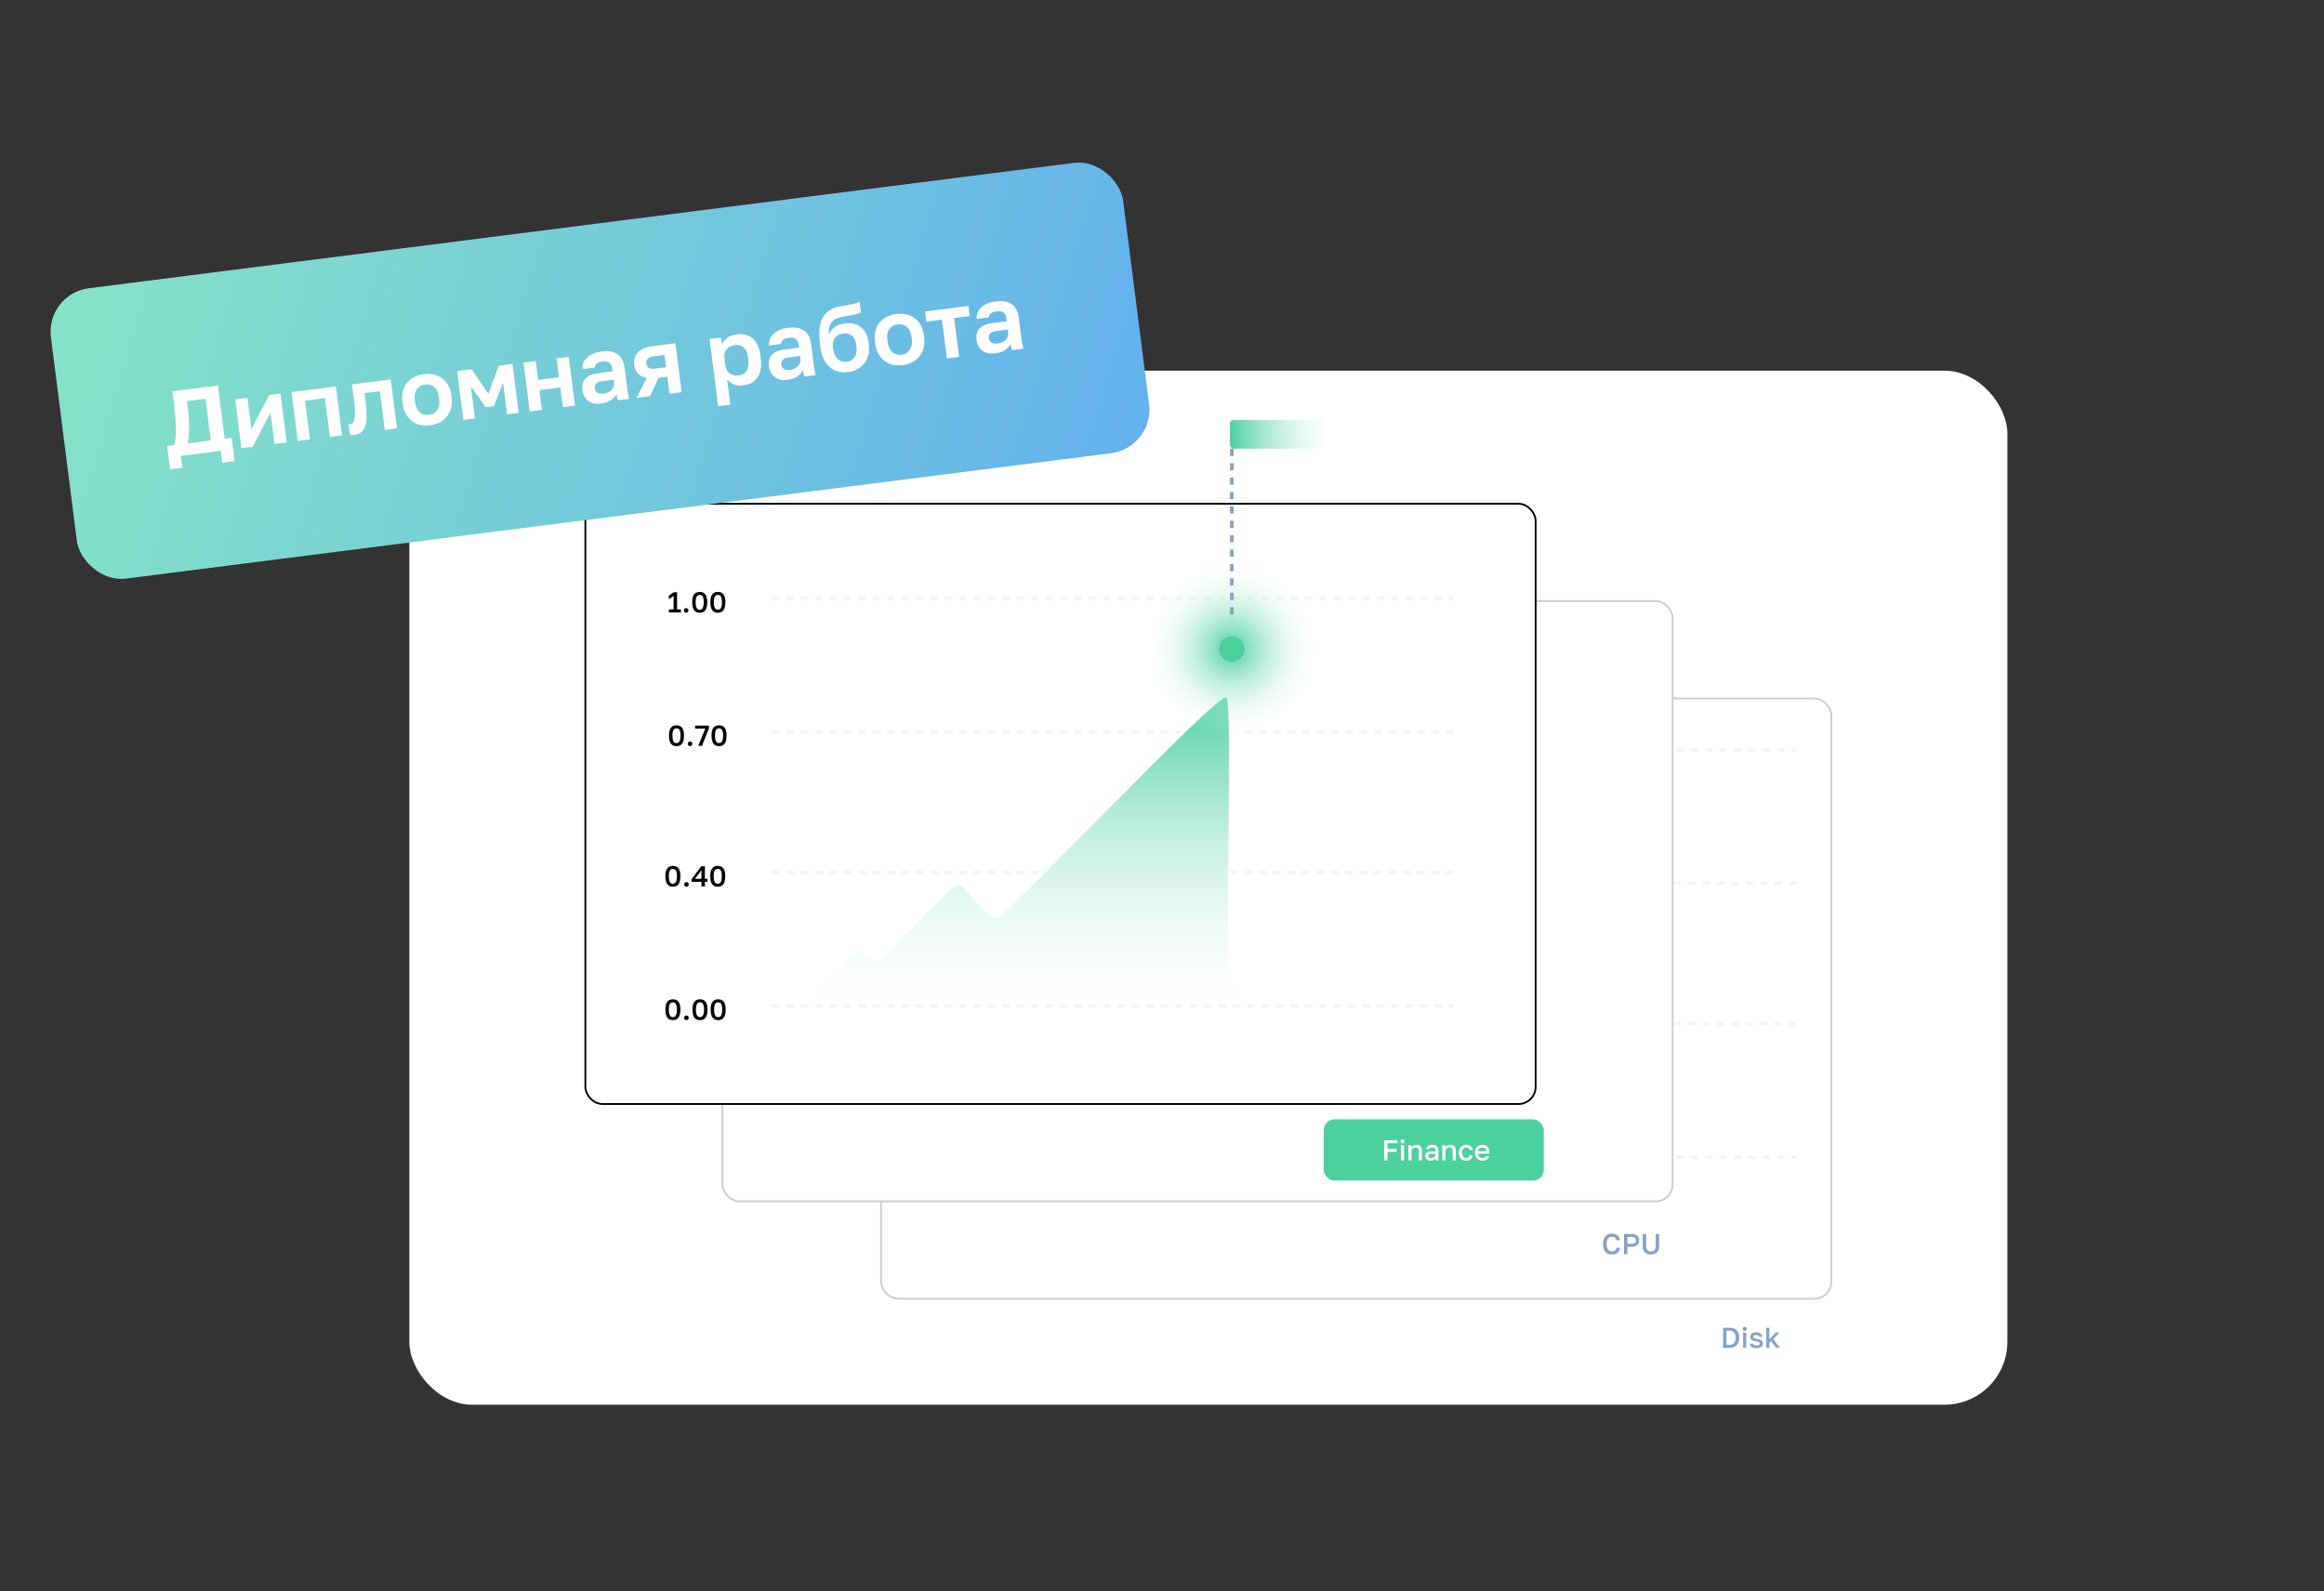
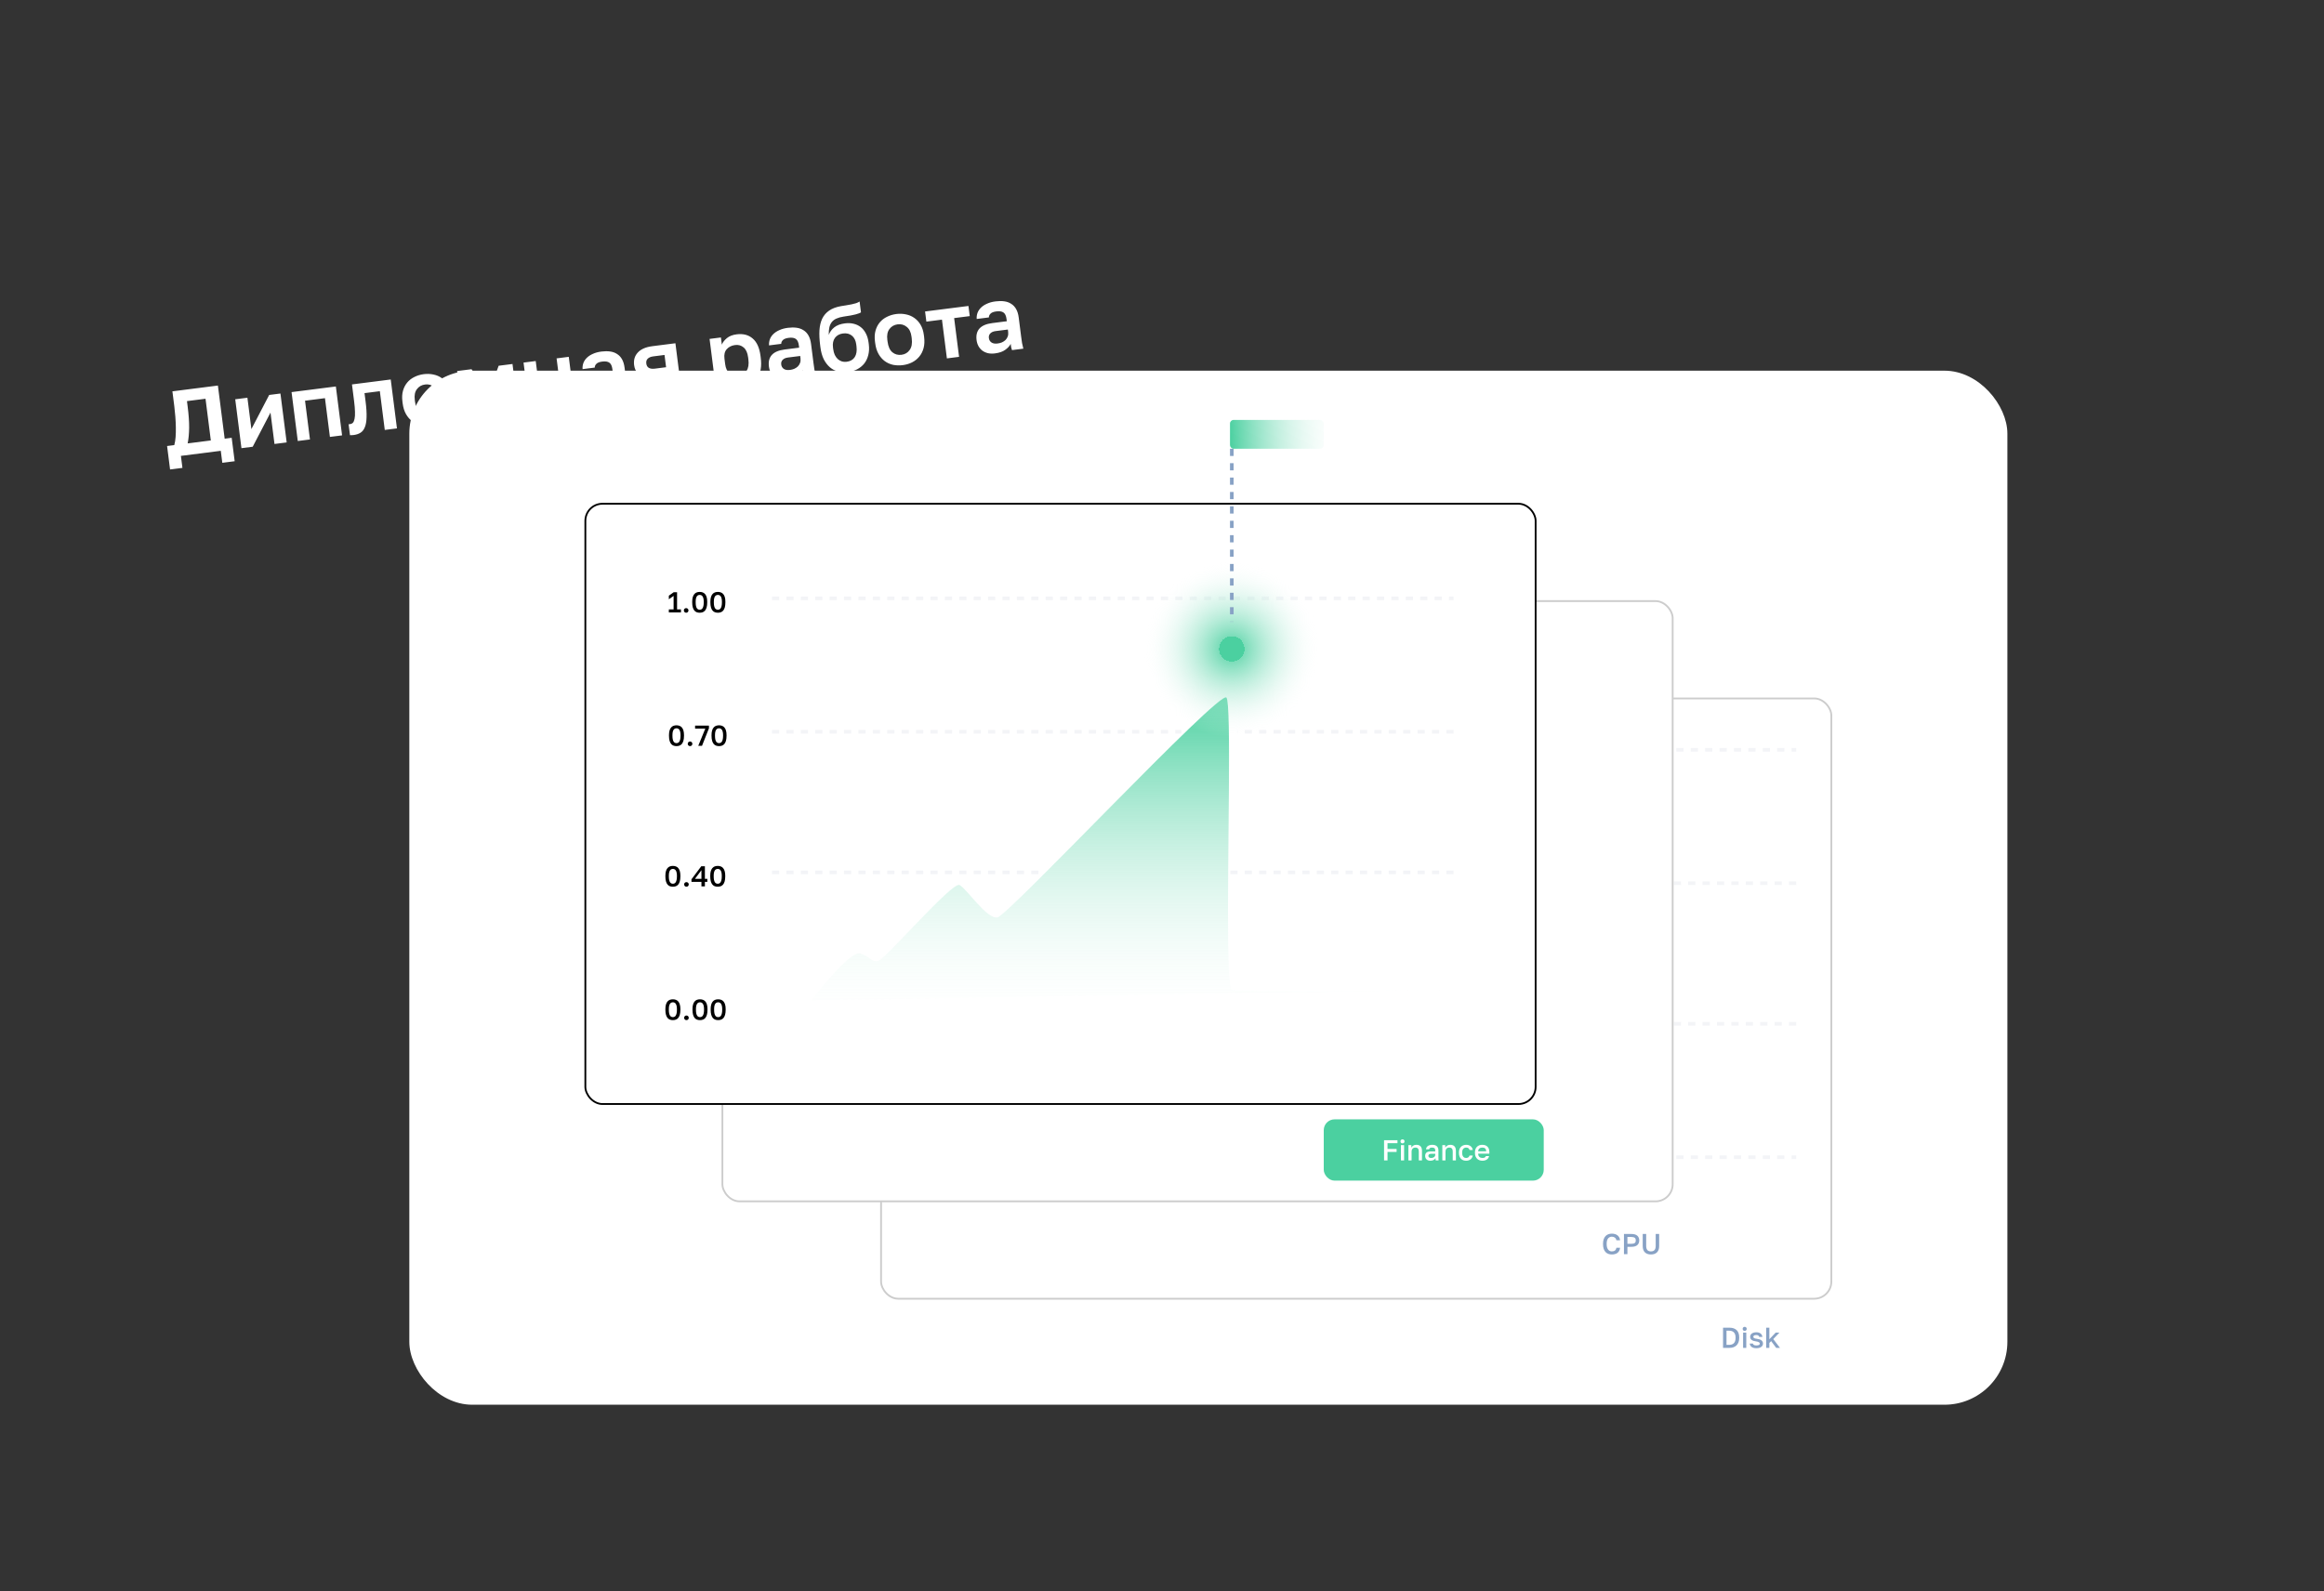
<svg xmlns="http://www.w3.org/2000/svg" width="768" height="526" viewBox="0 0 768 526" fill="none">
  <rect x="0" y="0" width="768" height="526" fill="#333333" stroke="none" />
  <rect x="135.269" y="122.534" width="528.098" height="341.817" rx="20.798" fill="white" />
  <mask id="mask0_2532_852" style="mask-type:alpha" maskUnits="userSpaceOnUse" x="131" y="112" width="536" height="363">
    <rect x="131.652" y="112.587" width="535.185" height="361.711" fill="#D9D9D9" />
  </mask>
  <g mask="url(#mask0_2532_852)">
    <rect x="290.868" y="230.577" width="314.626" height="199.025" rx="5.959" fill="white" />
    <rect x="291.165" y="230.875" width="314.03" height="198.429" rx="5.661" stroke="black" stroke-opacity="0.2" stroke-width="0.596" />
    <line x1="368.332" y1="247.857" x2="593.576" y2="247.857" stroke="#F3F4F7" stroke-width="1.192" stroke-dasharray="2.38 2.38" />
    <path d="M368.332 291.953H503.598M593.576 291.953H522.07" stroke="#F3F4F7" stroke-width="1.192" stroke-dasharray="2.38 2.38" />
    <path d="M368.332 338.431H457.119M593.576 338.431H519.686" stroke="#F3F4F7" stroke-width="1.192" stroke-dasharray="2.38 2.38" />
    <line x1="368.332" y1="382.527" x2="593.576" y2="382.527" stroke="#F3F4F7" stroke-width="1.192" stroke-dasharray="2.38 2.38" />
    <rect x="238.43" y="198.399" width="314.626" height="199.025" rx="5.959" fill="white" />
    <rect x="238.728" y="198.697" width="314.03" height="198.429" rx="5.661" stroke="black" stroke-opacity="0.2" stroke-width="0.596" />
    <rect x="193.441" y="166.519" width="314.03" height="198.429" rx="5.661" fill="white" stroke="black" stroke-width="0.596" />
    <path d="M284.313 315.192C281.453 314.239 272.395 325.124 268.224 330.685L479.728 327.12C456.081 327.517 409.427 328.055 407.065 327.11C406.313 326.809 405.979 320.669 405.86 311.617C405.51 284.783 407.059 232.359 405.277 230.577C402.893 228.193 333.175 302.679 329.6 303.274C326.025 303.87 319.47 293.74 317.086 292.549C314.703 291.357 292.655 316.98 290.272 317.576C287.888 318.172 287.888 316.384 284.313 315.192Z" fill="url(#paint0_linear_2532_852)" />
    <path d="M221.03 201.449H222.603V196.977L221.03 198.093V196.91L222.641 195.766H223.747V201.449H225.034V202.44H221.03V201.449ZM226.752 202.545C226.536 202.545 226.354 202.472 226.208 202.326C226.062 202.18 225.989 201.998 225.989 201.782C225.989 201.56 226.062 201.379 226.208 201.239C226.354 201.093 226.536 201.02 226.752 201.02C226.968 201.02 227.149 201.093 227.295 201.239C227.441 201.379 227.514 201.56 227.514 201.782C227.514 201.998 227.441 202.18 227.295 202.326C227.149 202.472 226.968 202.545 226.752 202.545ZM231.229 202.545C230.879 202.545 230.552 202.491 230.247 202.383C229.948 202.275 229.687 202.091 229.465 201.83C229.242 201.563 229.068 201.21 228.94 200.772C228.813 200.327 228.75 199.771 228.75 199.103V198.913C228.75 198.296 228.813 197.781 228.94 197.368C229.068 196.949 229.242 196.615 229.465 196.367C229.687 196.113 229.948 195.932 230.247 195.824C230.552 195.715 230.879 195.661 231.229 195.661C231.578 195.661 231.902 195.715 232.201 195.824C232.506 195.932 232.77 196.113 232.992 196.367C233.215 196.615 233.39 196.949 233.517 197.368C233.644 197.781 233.708 198.296 233.708 198.913V199.103C233.708 199.771 233.644 200.327 233.517 200.772C233.39 201.21 233.215 201.563 232.992 201.83C232.77 202.091 232.506 202.275 232.201 202.383C231.902 202.491 231.578 202.545 231.229 202.545ZM231.229 201.554C231.407 201.554 231.575 201.519 231.734 201.449C231.893 201.379 232.033 201.255 232.153 201.077C232.281 200.892 232.379 200.641 232.449 200.324C232.525 200.006 232.563 199.599 232.563 199.103V198.913C232.563 198.468 232.525 198.099 232.449 197.807C232.379 197.514 232.281 197.282 232.153 197.111C232.033 196.939 231.893 196.821 231.734 196.758C231.575 196.688 231.407 196.653 231.229 196.653C231.051 196.653 230.882 196.688 230.723 196.758C230.564 196.821 230.421 196.939 230.294 197.111C230.174 197.282 230.075 197.514 229.999 197.807C229.929 198.099 229.894 198.468 229.894 198.913V199.103C229.894 199.599 229.929 200.006 229.999 200.324C230.075 200.641 230.174 200.892 230.294 201.077C230.421 201.255 230.564 201.379 230.723 201.449C230.882 201.519 231.051 201.554 231.229 201.554ZM237.234 202.545C236.884 202.545 236.557 202.491 236.252 202.383C235.953 202.275 235.693 202.091 235.47 201.83C235.248 201.563 235.073 201.21 234.946 200.772C234.819 200.327 234.755 199.771 234.755 199.103V198.913C234.755 198.296 234.819 197.781 234.946 197.368C235.073 196.949 235.248 196.615 235.47 196.367C235.693 196.113 235.953 195.932 236.252 195.824C236.557 195.715 236.884 195.661 237.234 195.661C237.584 195.661 237.908 195.715 238.207 195.824C238.512 195.932 238.775 196.113 238.998 196.367C239.22 196.615 239.395 196.949 239.522 197.368C239.649 197.781 239.713 198.296 239.713 198.913V199.103C239.713 199.771 239.649 200.327 239.522 200.772C239.395 201.21 239.22 201.563 238.998 201.83C238.775 202.091 238.512 202.275 238.207 202.383C237.908 202.491 237.584 202.545 237.234 202.545ZM237.234 201.554C237.412 201.554 237.58 201.519 237.739 201.449C237.898 201.379 238.038 201.255 238.159 201.077C238.286 200.892 238.384 200.641 238.454 200.324C238.531 200.006 238.569 199.599 238.569 199.103V198.913C238.569 198.468 238.531 198.099 238.454 197.807C238.384 197.514 238.286 197.282 238.159 197.111C238.038 196.939 237.898 196.821 237.739 196.758C237.58 196.688 237.412 196.653 237.234 196.653C237.056 196.653 236.888 196.688 236.729 196.758C236.57 196.821 236.427 196.939 236.3 197.111C236.179 197.282 236.08 197.514 236.004 197.807C235.934 198.099 235.899 198.468 235.899 198.913V199.103C235.899 199.599 235.934 200.006 236.004 200.324C236.08 200.641 236.179 200.892 236.3 201.077C236.427 201.255 236.57 201.379 236.729 201.449C236.888 201.519 237.056 201.554 237.234 201.554Z" fill="black" />
    <path d="M223.557 246.641C223.207 246.641 222.88 246.586 222.575 246.478C222.276 246.37 222.015 246.186 221.793 245.925C221.57 245.659 221.396 245.306 221.268 244.867C221.141 244.422 221.078 243.866 221.078 243.199V243.008C221.078 242.391 221.141 241.877 221.268 241.463C221.396 241.044 221.57 240.71 221.793 240.462C222.015 240.208 222.276 240.027 222.575 239.919C222.88 239.811 223.207 239.757 223.557 239.757C223.906 239.757 224.23 239.811 224.529 239.919C224.834 240.027 225.098 240.208 225.32 240.462C225.543 240.71 225.718 241.044 225.845 241.463C225.972 241.877 226.036 242.391 226.036 243.008V243.199C226.036 243.866 225.972 244.422 225.845 244.867C225.718 245.306 225.543 245.659 225.32 245.925C225.098 246.186 224.834 246.37 224.529 246.478C224.23 246.586 223.906 246.641 223.557 246.641ZM223.557 245.649C223.735 245.649 223.903 245.614 224.062 245.544C224.221 245.474 224.361 245.35 224.481 245.172C224.609 244.988 224.707 244.737 224.777 244.419C224.853 244.101 224.891 243.694 224.891 243.199V243.008C224.891 242.563 224.853 242.194 224.777 241.902C224.707 241.61 224.609 241.378 224.481 241.206C224.361 241.034 224.221 240.917 224.062 240.853C223.903 240.783 223.735 240.748 223.557 240.748C223.379 240.748 223.21 240.783 223.051 240.853C222.892 240.917 222.749 241.034 222.622 241.206C222.502 241.378 222.403 241.61 222.327 241.902C222.257 242.194 222.222 242.563 222.222 243.008V243.199C222.222 243.694 222.257 244.101 222.327 244.419C222.403 244.737 222.502 244.988 222.622 245.172C222.749 245.35 222.892 245.474 223.051 245.544C223.21 245.614 223.379 245.649 223.557 245.649ZM228.037 246.641C227.82 246.641 227.639 246.567 227.493 246.421C227.347 246.275 227.274 246.094 227.274 245.878C227.274 245.655 227.347 245.474 227.493 245.334C227.639 245.188 227.82 245.115 228.037 245.115C228.253 245.115 228.434 245.188 228.58 245.334C228.726 245.474 228.799 245.655 228.799 245.878C228.799 246.094 228.726 246.275 228.58 246.421C228.434 246.567 228.253 246.641 228.037 246.641ZM233.076 240.853H229.701V239.862H234.277V240.758L231.989 246.536H230.75L233.076 240.853ZM237.616 246.641C237.266 246.641 236.939 246.586 236.634 246.478C236.335 246.37 236.074 246.186 235.852 245.925C235.629 245.659 235.455 245.306 235.328 244.867C235.2 244.422 235.137 243.866 235.137 243.199V243.008C235.137 242.391 235.2 241.877 235.328 241.463C235.455 241.044 235.629 240.71 235.852 240.462C236.074 240.208 236.335 240.027 236.634 239.919C236.939 239.811 237.266 239.757 237.616 239.757C237.965 239.757 238.29 239.811 238.588 239.919C238.893 240.027 239.157 240.208 239.38 240.462C239.602 240.71 239.777 241.044 239.904 241.463C240.031 241.877 240.095 242.391 240.095 243.008V243.199C240.095 243.866 240.031 244.422 239.904 244.867C239.777 245.306 239.602 245.659 239.38 245.925C239.157 246.186 238.893 246.37 238.588 246.478C238.29 246.586 237.965 246.641 237.616 246.641ZM237.616 245.649C237.794 245.649 237.962 245.614 238.121 245.544C238.28 245.474 238.42 245.35 238.541 245.172C238.668 244.988 238.766 244.737 238.836 244.419C238.912 244.101 238.951 243.694 238.951 243.199V243.008C238.951 242.563 238.912 242.194 238.836 241.902C238.766 241.61 238.668 241.378 238.541 241.206C238.42 241.034 238.28 240.917 238.121 240.853C237.962 240.783 237.794 240.748 237.616 240.748C237.438 240.748 237.269 240.783 237.11 240.853C236.952 240.917 236.809 241.034 236.681 241.206C236.561 241.378 236.462 241.61 236.386 241.902C236.316 242.194 236.281 242.563 236.281 243.008V243.199C236.281 243.694 236.316 244.101 236.386 244.419C236.462 244.737 236.561 244.988 236.681 245.172C236.809 245.35 236.952 245.474 237.11 245.544C237.269 245.614 237.438 245.649 237.616 245.649Z" fill="black" />
    <path d="M222.365 293.119C222.015 293.119 221.688 293.065 221.383 292.957C221.084 292.849 220.824 292.665 220.601 292.404C220.379 292.137 220.204 291.785 220.077 291.346C219.95 290.901 219.886 290.345 219.886 289.677V289.487C219.886 288.87 219.95 288.355 220.077 287.942C220.204 287.523 220.379 287.189 220.601 286.941C220.824 286.687 221.084 286.506 221.383 286.398C221.688 286.29 222.015 286.236 222.365 286.236C222.714 286.236 223.039 286.29 223.337 286.398C223.642 286.506 223.906 286.687 224.129 286.941C224.351 287.189 224.526 287.523 224.653 287.942C224.78 288.355 224.844 288.87 224.844 289.487V289.677C224.844 290.345 224.78 290.901 224.653 291.346C224.526 291.785 224.351 292.137 224.129 292.404C223.906 292.665 223.642 292.849 223.337 292.957C223.039 293.065 222.714 293.119 222.365 293.119ZM222.365 292.128C222.543 292.128 222.711 292.093 222.87 292.023C223.029 291.953 223.169 291.829 223.29 291.651C223.417 291.467 223.515 291.216 223.585 290.898C223.662 290.58 223.7 290.173 223.7 289.677V289.487C223.7 289.042 223.662 288.673 223.585 288.381C223.515 288.088 223.417 287.856 223.29 287.685C223.169 287.513 223.029 287.396 222.87 287.332C222.711 287.262 222.543 287.227 222.365 287.227C222.187 287.227 222.018 287.262 221.86 287.332C221.701 287.396 221.558 287.513 221.431 287.685C221.31 287.856 221.211 288.088 221.135 288.381C221.065 288.673 221.03 289.042 221.03 289.487V289.677C221.03 290.173 221.065 290.58 221.135 290.898C221.211 291.216 221.31 291.467 221.431 291.651C221.558 291.829 221.701 291.953 221.86 292.023C222.018 292.093 222.187 292.128 222.365 292.128ZM226.845 293.119C226.629 293.119 226.448 293.046 226.301 292.9C226.155 292.754 226.082 292.573 226.082 292.357C226.082 292.134 226.155 291.953 226.301 291.813C226.448 291.667 226.629 291.594 226.845 291.594C227.061 291.594 227.242 291.667 227.388 291.813C227.534 291.953 227.608 292.134 227.608 292.357C227.608 292.573 227.534 292.754 227.388 292.9C227.242 293.046 227.061 293.119 226.845 293.119ZM231.798 291.508H228.509V290.659L231.751 286.341H232.943V290.516H233.753V291.508H232.943V293.014H231.798V291.508ZM231.798 290.516V287.656L229.653 290.516H231.798ZM237.187 293.119C236.838 293.119 236.511 293.065 236.205 292.957C235.907 292.849 235.646 292.665 235.424 292.404C235.201 292.137 235.026 291.785 234.899 291.346C234.772 290.901 234.709 290.345 234.709 289.677V289.487C234.709 288.87 234.772 288.355 234.899 287.942C235.026 287.523 235.201 287.189 235.424 286.941C235.646 286.687 235.907 286.506 236.205 286.398C236.511 286.29 236.838 286.236 237.187 286.236C237.537 286.236 237.861 286.29 238.16 286.398C238.465 286.506 238.729 286.687 238.951 286.941C239.174 287.189 239.349 287.523 239.476 287.942C239.603 288.355 239.666 288.87 239.666 289.487V289.677C239.666 290.345 239.603 290.901 239.476 291.346C239.349 291.785 239.174 292.137 238.951 292.404C238.729 292.665 238.465 292.849 238.16 292.957C237.861 293.065 237.537 293.119 237.187 293.119ZM237.187 292.128C237.365 292.128 237.534 292.093 237.693 292.023C237.852 291.953 237.992 291.829 238.112 291.651C238.239 291.467 238.338 291.216 238.408 290.898C238.484 290.58 238.522 290.173 238.522 289.677V289.487C238.522 289.042 238.484 288.673 238.408 288.381C238.338 288.088 238.239 287.856 238.112 287.685C237.992 287.513 237.852 287.396 237.693 287.332C237.534 287.262 237.365 287.227 237.187 287.227C237.009 287.227 236.841 287.262 236.682 287.332C236.523 287.396 236.38 287.513 236.253 287.685C236.132 287.856 236.034 288.088 235.958 288.381C235.888 288.673 235.853 289.042 235.853 289.487V289.677C235.853 290.173 235.888 290.58 235.958 290.898C236.034 291.216 236.132 291.467 236.253 291.651C236.38 291.829 236.523 291.953 236.682 292.023C236.841 292.093 237.009 292.128 237.187 292.128Z" fill="black" />
    <path d="M222.365 337.215C222.015 337.215 221.688 337.161 221.383 337.053C221.084 336.945 220.824 336.76 220.601 336.5C220.379 336.233 220.204 335.88 220.077 335.441C219.95 334.996 219.886 334.44 219.886 333.773V333.582C219.886 332.966 219.95 332.451 220.077 332.038C220.204 331.618 220.379 331.285 220.601 331.037C220.824 330.782 221.084 330.601 221.383 330.493C221.688 330.385 222.015 330.331 222.365 330.331C222.714 330.331 223.039 330.385 223.337 330.493C223.642 330.601 223.906 330.782 224.129 331.037C224.351 331.285 224.526 331.618 224.653 332.038C224.78 332.451 224.844 332.966 224.844 333.582V333.773C224.844 334.44 224.78 334.996 224.653 335.441C224.526 335.88 224.351 336.233 224.129 336.5C223.906 336.76 223.642 336.945 223.337 337.053C223.039 337.161 222.714 337.215 222.365 337.215ZM222.365 336.223C222.543 336.223 222.711 336.188 222.87 336.118C223.029 336.048 223.169 335.924 223.29 335.746C223.417 335.562 223.515 335.311 223.585 334.993C223.662 334.675 223.7 334.269 223.7 333.773V333.582C223.7 333.137 223.662 332.769 223.585 332.476C223.515 332.184 223.417 331.952 223.29 331.78C223.169 331.609 223.029 331.491 222.87 331.428C222.711 331.358 222.543 331.323 222.365 331.323C222.187 331.323 222.018 331.358 221.86 331.428C221.701 331.491 221.558 331.609 221.431 331.78C221.31 331.952 221.211 332.184 221.135 332.476C221.065 332.769 221.03 333.137 221.03 333.582V333.773C221.03 334.269 221.065 334.675 221.135 334.993C221.211 335.311 221.31 335.562 221.431 335.746C221.558 335.924 221.701 336.048 221.86 336.118C222.018 336.188 222.187 336.223 222.365 336.223ZM226.845 337.215C226.629 337.215 226.448 337.142 226.301 336.995C226.155 336.849 226.082 336.668 226.082 336.452C226.082 336.23 226.155 336.048 226.301 335.909C226.448 335.762 226.629 335.689 226.845 335.689C227.061 335.689 227.242 335.762 227.388 335.909C227.534 336.048 227.608 336.23 227.608 336.452C227.608 336.668 227.534 336.849 227.388 336.995C227.242 337.142 227.061 337.215 226.845 337.215ZM231.322 337.215C230.972 337.215 230.645 337.161 230.34 337.053C230.041 336.945 229.78 336.76 229.558 336.5C229.335 336.233 229.161 335.88 229.034 335.441C228.906 334.996 228.843 334.44 228.843 333.773V333.582C228.843 332.966 228.906 332.451 229.034 332.038C229.161 331.618 229.335 331.285 229.558 331.037C229.78 330.782 230.041 330.601 230.34 330.493C230.645 330.385 230.972 330.331 231.322 330.331C231.671 330.331 231.995 330.385 232.294 330.493C232.599 330.601 232.863 330.782 233.086 331.037C233.308 331.285 233.483 331.618 233.61 332.038C233.737 332.451 233.801 332.966 233.801 333.582V333.773C233.801 334.44 233.737 334.996 233.61 335.441C233.483 335.88 233.308 336.233 233.086 336.5C232.863 336.76 232.599 336.945 232.294 337.053C231.995 337.161 231.671 337.215 231.322 337.215ZM231.322 336.223C231.5 336.223 231.668 336.188 231.827 336.118C231.986 336.048 232.126 335.924 232.247 335.746C232.374 335.562 232.472 335.311 232.542 334.993C232.618 334.675 232.657 334.269 232.657 333.773V333.582C232.657 333.137 232.618 332.769 232.542 332.476C232.472 332.184 232.374 331.952 232.247 331.78C232.126 331.609 231.986 331.491 231.827 331.428C231.668 331.358 231.5 331.323 231.322 331.323C231.144 331.323 230.975 331.358 230.816 331.428C230.658 331.491 230.515 331.609 230.387 331.78C230.267 331.952 230.168 332.184 230.092 332.476C230.022 332.769 229.987 333.137 229.987 333.582V333.773C229.987 334.269 230.022 334.675 230.092 334.993C230.168 335.311 230.267 335.562 230.387 335.746C230.515 335.924 230.658 336.048 230.816 336.118C230.975 336.188 231.144 336.223 231.322 336.223ZM237.327 337.215C236.978 337.215 236.65 337.161 236.345 337.053C236.046 336.945 235.786 336.76 235.563 336.5C235.341 336.233 235.166 335.88 235.039 335.441C234.912 334.996 234.848 334.44 234.848 333.773V333.582C234.848 332.966 234.912 332.451 235.039 332.038C235.166 331.618 235.341 331.285 235.563 331.037C235.786 330.782 236.046 330.601 236.345 330.493C236.65 330.385 236.978 330.331 237.327 330.331C237.677 330.331 238.001 330.385 238.3 330.493C238.605 330.601 238.868 330.782 239.091 331.037C239.313 331.285 239.488 331.618 239.615 332.038C239.742 332.451 239.806 332.966 239.806 333.582V333.773C239.806 334.44 239.742 334.996 239.615 335.441C239.488 335.88 239.313 336.233 239.091 336.5C238.868 336.76 238.605 336.945 238.3 337.053C238.001 337.161 237.677 337.215 237.327 337.215ZM237.327 336.223C237.505 336.223 237.674 336.188 237.832 336.118C237.991 336.048 238.131 335.924 238.252 335.746C238.379 335.562 238.478 335.311 238.547 334.993C238.624 334.675 238.662 334.269 238.662 333.773V333.582C238.662 333.137 238.624 332.769 238.547 332.476C238.478 332.184 238.379 331.952 238.252 331.78C238.131 331.609 237.991 331.491 237.832 331.428C237.674 331.358 237.505 331.323 237.327 331.323C237.149 331.323 236.981 331.358 236.822 331.428C236.663 331.491 236.52 331.609 236.393 331.78C236.272 331.952 236.173 332.184 236.097 332.476C236.027 332.769 235.992 333.137 235.992 333.582V333.773C235.992 334.269 236.027 334.675 236.097 334.993C236.173 335.311 236.272 335.562 236.393 335.746C236.52 335.924 236.663 336.048 236.822 336.118C236.981 336.188 237.149 336.223 237.327 336.223Z" fill="black" />
    <line x1="255.115" y1="197.803" x2="480.358" y2="197.803" stroke="#F3F4F7" stroke-width="1.192" stroke-dasharray="2.38 2.38" />
    <path d="M255.115 241.898H390.38M480.358 241.898H408.852" stroke="#F3F4F7" stroke-width="1.192" stroke-dasharray="2.38 2.38" />
    <path d="M255.115 288.377H343.901M480.358 288.377H406.469" stroke="#F3F4F7" stroke-width="1.192" stroke-dasharray="2.38 2.38" />
-     <line x1="255.115" y1="332.472" x2="480.358" y2="332.472" stroke="#F3F4F7" stroke-width="1.192" stroke-dasharray="2.38 2.38" />
    <circle cx="407.065" cy="214.488" r="29.198" fill="url(#paint1_radial_2532_852)" />
    <circle cx="407.065" cy="214.488" r="8.938" fill="url(#paint2_radial_2532_852)" />
    <line x1="407.065" y1="148.345" x2="407.065" y2="205.55" stroke="#88A2C5" stroke-width="1.192" stroke-dasharray="2.38 2.38" />
    <rect x="406.469" y="138.811" width="30.986" height="9.534" rx="1.192" fill="url(#paint3_linear_2532_852)" />
    <rect x="437.455" y="370.013" width="72.698" height="20.26" rx="3.575" fill="#4BD0A0" />
    <path d="M457.381 376.915H461.814V377.906H458.525V379.804H461.528V380.795H458.525V383.589H457.381V376.915ZM462.956 378.536H464.005V383.589H462.956V378.536ZM463.48 377.963C463.283 377.963 463.121 377.903 462.994 377.782C462.873 377.655 462.813 377.493 462.813 377.296C462.813 377.099 462.873 376.94 462.994 376.819C463.121 376.692 463.283 376.629 463.48 376.629C463.677 376.629 463.836 376.692 463.957 376.819C464.084 376.94 464.148 377.099 464.148 377.296C464.148 377.493 464.084 377.655 463.957 377.782C463.836 377.903 463.677 377.963 463.48 377.963ZM465.43 378.536H466.403V379.384C466.523 379.13 466.72 378.907 466.994 378.717C467.267 378.526 467.62 378.431 468.052 378.431C468.669 378.431 469.133 378.599 469.444 378.936C469.755 379.266 469.911 379.753 469.911 380.395V383.589H468.862V380.633C468.862 380.207 468.773 379.886 468.596 379.67C468.418 379.454 468.125 379.346 467.718 379.346C467.496 379.346 467.305 379.384 467.146 379.46C466.994 379.53 466.867 379.626 466.765 379.746C466.67 379.861 466.597 379.997 466.546 380.156C466.501 380.309 466.479 380.468 466.479 380.633V383.589H465.43V378.536ZM472.681 383.693C472.407 383.693 472.163 383.655 471.946 383.579C471.737 383.496 471.559 383.385 471.413 383.245C471.266 383.099 471.155 382.931 471.079 382.74C471.003 382.549 470.964 382.34 470.964 382.111C470.964 381.609 471.114 381.237 471.413 380.995C471.711 380.747 472.15 380.624 472.728 380.624H474.301V380.347C474.301 379.966 474.216 379.705 474.044 379.565C473.879 379.419 473.615 379.346 473.253 379.346C472.928 379.346 472.69 379.397 472.538 379.498C472.385 379.6 472.296 379.74 472.271 379.918H471.25C471.263 379.702 471.317 379.505 471.413 379.327C471.514 379.143 471.651 378.984 471.823 378.85C472 378.717 472.213 378.615 472.461 378.545C472.709 378.469 472.989 378.431 473.3 378.431C473.612 378.431 473.891 378.466 474.139 378.536C474.394 378.605 474.61 378.717 474.788 378.869C474.966 379.015 475.102 379.206 475.198 379.441C475.299 379.676 475.35 379.959 475.35 380.29V382.302C475.35 382.568 475.353 382.804 475.36 383.007C475.366 383.204 475.382 383.398 475.407 383.589H474.454C474.435 383.442 474.419 383.318 474.406 383.217C474.4 383.115 474.397 382.988 474.397 382.835C474.276 383.071 474.066 383.274 473.767 383.446C473.475 383.611 473.113 383.693 472.681 383.693ZM472.967 382.778C473.145 382.778 473.313 382.756 473.472 382.711C473.637 382.661 473.78 382.591 473.901 382.502C474.022 382.406 474.117 382.292 474.187 382.159C474.263 382.019 474.301 381.86 474.301 381.682V381.405H472.919C472.652 381.405 472.436 381.463 472.271 381.577C472.112 381.691 472.032 381.86 472.032 382.082C472.032 382.292 472.105 382.46 472.252 382.588C472.404 382.715 472.642 382.778 472.967 382.778ZM476.64 378.536H477.613V379.384C477.733 379.13 477.931 378.907 478.204 378.717C478.477 378.526 478.83 378.431 479.262 378.431C479.879 378.431 480.343 378.599 480.654 378.936C480.966 379.266 481.121 379.753 481.121 380.395V383.589H480.073V380.633C480.073 380.207 479.984 379.886 479.806 379.67C479.628 379.454 479.335 379.346 478.928 379.346C478.706 379.346 478.515 379.384 478.356 379.46C478.204 379.53 478.077 379.626 477.975 379.746C477.88 379.861 477.807 379.997 477.756 380.156C477.711 380.309 477.689 380.468 477.689 380.633V383.589H476.64V378.536ZM484.51 383.693C484.167 383.693 483.849 383.643 483.557 383.541C483.271 383.433 483.02 383.271 482.804 383.055C482.594 382.839 482.429 382.568 482.308 382.244C482.187 381.92 482.127 381.542 482.127 381.11V380.919C482.127 380.512 482.19 380.153 482.317 379.842C482.445 379.53 482.616 379.27 482.832 379.06C483.055 378.85 483.309 378.694 483.595 378.593C483.887 378.485 484.193 378.431 484.51 378.431C484.841 378.431 485.133 378.475 485.387 378.564C485.648 378.653 485.867 378.777 486.045 378.936C486.23 379.089 486.376 379.27 486.484 379.479C486.592 379.689 486.665 379.915 486.703 380.156H485.635C485.572 379.921 485.457 379.727 485.292 379.575C485.127 379.422 484.866 379.346 484.51 379.346C484.332 379.346 484.164 379.378 484.005 379.441C483.846 379.498 483.706 379.591 483.586 379.718C483.465 379.845 483.369 380.01 483.3 380.214C483.23 380.411 483.195 380.646 483.195 380.919V381.11C483.195 381.408 483.23 381.666 483.3 381.882C483.369 382.092 483.465 382.263 483.586 382.397C483.706 382.53 483.846 382.629 484.005 382.692C484.164 382.75 484.332 382.778 484.51 382.778C485.101 382.778 485.476 382.508 485.635 381.968H486.703C486.652 382.235 486.563 382.476 486.436 382.692C486.315 382.902 486.16 383.083 485.969 383.236C485.778 383.382 485.559 383.496 485.311 383.579C485.063 383.655 484.796 383.693 484.51 383.693ZM489.894 383.693C489.557 383.693 489.239 383.643 488.941 383.541C488.642 383.433 488.378 383.274 488.149 383.064C487.927 382.848 487.749 382.578 487.615 382.254C487.482 381.93 487.415 381.548 487.415 381.11V380.919C487.415 380.5 487.479 380.134 487.606 379.823C487.733 379.511 487.905 379.254 488.121 379.05C488.343 378.841 488.598 378.685 488.884 378.583C489.17 378.482 489.475 378.431 489.799 378.431C490.568 378.431 491.156 378.637 491.563 379.05C491.976 379.464 492.182 380.055 492.182 380.824V381.358H488.483C488.489 381.618 488.531 381.841 488.607 382.025C488.69 382.203 488.795 382.349 488.922 382.464C489.055 382.572 489.205 382.651 489.37 382.702C489.541 382.753 489.716 382.778 489.894 382.778C490.256 382.778 490.52 382.721 490.685 382.607C490.857 382.492 490.975 382.343 491.038 382.159H492.087C491.985 382.661 491.734 383.042 491.334 383.303C490.94 383.563 490.46 383.693 489.894 383.693ZM489.846 379.346C489.669 379.346 489.497 379.368 489.332 379.413C489.173 379.457 489.03 379.53 488.903 379.632C488.782 379.727 488.683 379.854 488.607 380.013C488.531 380.166 488.489 380.353 488.483 380.576H491.134C491.127 380.341 491.089 380.144 491.019 379.985C490.956 379.826 490.867 379.699 490.752 379.603C490.638 379.508 490.501 379.441 490.342 379.403C490.19 379.365 490.024 379.346 489.846 379.346Z" fill="white" />
    <path d="M532.653 414.679C532.24 414.679 531.855 414.616 531.499 414.489C531.15 414.362 530.845 414.161 530.584 413.888C530.323 413.615 530.117 413.265 529.964 412.839C529.818 412.407 529.745 411.889 529.745 411.285V411.095C529.745 410.516 529.821 410.02 529.974 409.607C530.126 409.188 530.333 408.844 530.593 408.578C530.86 408.311 531.169 408.114 531.518 407.986C531.874 407.859 532.252 407.796 532.653 407.796C533.022 407.796 533.365 407.843 533.683 407.939C534 408.028 534.277 408.164 534.512 408.349C534.754 408.533 534.947 408.762 535.094 409.035C535.246 409.308 535.338 409.629 535.37 409.998H534.169C534.086 409.585 533.908 409.283 533.635 409.092C533.368 408.902 533.041 408.806 532.653 408.806C532.443 408.806 532.237 408.844 532.033 408.921C531.83 408.997 531.645 409.124 531.48 409.302C531.321 409.48 531.191 409.715 531.089 410.008C530.994 410.3 530.946 410.662 530.946 411.095V411.285C530.946 411.743 530.997 412.124 531.099 412.429C531.207 412.734 531.344 412.979 531.509 413.163C531.674 413.348 531.855 413.478 532.052 413.554C532.256 413.631 532.456 413.669 532.653 413.669C533.111 413.669 533.463 413.564 533.711 413.354C533.965 413.138 534.118 412.846 534.169 412.477H535.37C535.332 412.871 535.237 413.208 535.084 413.488C534.932 413.767 534.734 413.996 534.493 414.174C534.258 414.346 533.981 414.473 533.663 414.555C533.352 414.638 533.015 414.679 532.653 414.679ZM536.661 407.901H539.092C539.989 407.901 540.65 408.094 541.076 408.482C541.501 408.864 541.714 409.378 541.714 410.027C541.714 410.675 541.501 411.193 541.076 411.581C540.65 411.962 539.989 412.153 539.092 412.153H537.805V414.574H536.661V407.901ZM538.997 411.161C539.296 411.161 539.547 411.139 539.75 411.095C539.954 411.044 540.116 410.974 540.237 410.885C540.357 410.789 540.443 410.672 540.494 410.532C540.545 410.386 540.57 410.217 540.57 410.027C540.57 409.836 540.545 409.671 540.494 409.531C540.443 409.391 540.357 409.273 540.237 409.178C540.116 409.083 539.954 409.013 539.75 408.968C539.547 408.918 539.296 408.892 538.997 408.892H537.805V411.161H538.997ZM545.577 414.679C545.164 414.679 544.789 414.622 544.452 414.508C544.115 414.393 543.829 414.222 543.594 413.993C543.359 413.764 543.178 413.478 543.051 413.135C542.924 412.785 542.86 412.375 542.86 411.905V407.901H544.004V411.838C544.004 412.467 544.138 412.931 544.404 413.23C544.671 413.523 545.062 413.669 545.577 413.669C546.098 413.669 546.489 413.523 546.75 413.23C547.017 412.931 547.15 412.471 547.15 411.848V407.901H548.294V411.905C548.294 412.375 548.231 412.785 548.104 413.135C547.977 413.478 547.795 413.764 547.56 413.993C547.325 414.222 547.039 414.393 546.702 414.508C546.365 414.622 545.99 414.679 545.577 414.679Z" fill="#88A2C5" />
    <path d="M569.407 438.886H571.552C572.563 438.886 573.348 439.157 573.907 439.697C574.466 440.231 574.746 441.025 574.746 442.08V442.271C574.746 442.805 574.67 443.278 574.517 443.692C574.371 444.098 574.155 444.442 573.869 444.721C573.589 444.995 573.246 445.204 572.839 445.351C572.432 445.49 571.972 445.56 571.457 445.56H569.407V438.886ZM571.361 444.569C571.686 444.569 571.981 444.527 572.248 444.445C572.521 444.362 572.753 444.232 572.944 444.054C573.135 443.87 573.281 443.631 573.383 443.339C573.491 443.046 573.545 442.691 573.545 442.271V442.08C573.545 441.693 573.491 441.359 573.383 441.079C573.275 440.8 573.128 440.571 572.944 440.393C572.76 440.215 572.537 440.085 572.277 440.002C572.022 439.919 571.749 439.878 571.457 439.878H570.551V444.569H571.361ZM576.034 440.507H577.083V445.56H576.034V440.507ZM576.558 439.935C576.361 439.935 576.199 439.875 576.072 439.754C575.951 439.627 575.891 439.465 575.891 439.268C575.891 439.071 575.951 438.912 576.072 438.791C576.199 438.664 576.361 438.6 576.558 438.6C576.755 438.6 576.914 438.664 577.035 438.791C577.162 438.912 577.226 439.071 577.226 439.268C577.226 439.465 577.162 439.627 577.035 439.754C576.914 439.875 576.755 439.935 576.558 439.935ZM580.415 445.665C580.04 445.665 579.719 445.624 579.452 445.541C579.192 445.459 578.972 445.347 578.794 445.208C578.623 445.068 578.489 444.906 578.394 444.721C578.305 444.531 578.248 444.334 578.222 444.13H579.271C579.315 444.308 579.424 444.458 579.595 444.578C579.767 444.693 580.04 444.75 580.415 444.75C580.835 444.75 581.13 444.693 581.302 444.578C581.473 444.464 581.559 444.315 581.559 444.13C581.559 444.048 581.537 443.971 581.492 443.901C581.448 443.825 581.375 443.758 581.273 443.701C581.178 443.638 581.048 443.58 580.882 443.53C580.717 443.479 580.51 443.437 580.263 443.406C579.977 443.367 579.716 443.313 579.481 443.244C579.246 443.167 579.045 443.069 578.88 442.948C578.715 442.827 578.588 442.681 578.499 442.509C578.41 442.338 578.365 442.131 578.365 441.89C578.365 441.686 578.407 441.496 578.489 441.318C578.572 441.133 578.699 440.974 578.871 440.841C579.042 440.707 579.255 440.603 579.509 440.526C579.77 440.444 580.072 440.402 580.415 440.402C580.746 440.402 581.032 440.444 581.273 440.526C581.515 440.609 581.715 440.72 581.874 440.86C582.039 441 582.163 441.165 582.246 441.356C582.335 441.54 582.392 441.734 582.417 441.937H581.368C581.318 441.74 581.213 441.588 581.054 441.48C580.901 441.372 580.688 441.318 580.415 441.318C580.04 441.318 579.779 441.375 579.633 441.489C579.487 441.604 579.414 441.737 579.414 441.89C579.414 441.979 579.433 442.058 579.471 442.128C579.509 442.198 579.573 442.261 579.662 442.319C579.751 442.37 579.872 442.417 580.024 442.462C580.183 442.506 580.383 442.541 580.625 442.567C580.917 442.605 581.184 442.662 581.426 442.738C581.674 442.814 581.883 442.916 582.055 443.043C582.233 443.164 582.37 443.317 582.465 443.501C582.56 443.679 582.608 443.889 582.608 444.13C582.608 444.346 582.56 444.55 582.465 444.74C582.376 444.925 582.239 445.087 582.055 445.227C581.877 445.36 581.648 445.468 581.368 445.551C581.095 445.627 580.777 445.665 580.415 445.665ZM583.657 438.886H584.706V442.71L586.803 440.507H588.043L586.002 442.652L588.233 445.56H586.975L585.306 443.32L584.706 443.93V445.56H583.657V438.886Z" fill="#88A2C5" />
  </g>
-   <rect x="15" y="97.111" width="357.19" height="96.758" rx="14.468" transform="rotate(-7.255 15 97.111)" fill="url(#paint4_linear_2532_852)" />
  <path d="M55.215 147.437L57.594 147.134C57.808 146.384 57.953 145.497 58.03 144.475C58.104 143.432 58.131 142.344 58.11 141.21C58.087 140.056 58.031 138.886 57.942 137.699C57.85 136.491 57.735 135.339 57.595 134.241L56.974 129.361L72.01 127.446L74.246 145.014L76.564 144.719L77.55 152.466L73.464 152.986L72.959 149.021L59.783 150.698L60.288 154.663L56.201 155.184L55.215 147.437ZM69.671 145.596L67.916 131.811L61.786 132.591L62.003 134.299C62.358 137.085 62.525 139.45 62.504 141.395C62.483 143.34 62.32 145.065 62.016 146.571L69.671 145.596ZM77.733 131.987L81.759 131.474L83.079 141.844L88.956 130.558L92.677 130.084L94.735 146.249L90.709 146.761L89.389 136.391L83.511 147.678L79.791 148.151L77.733 131.987ZM96.348 129.617L110.988 127.753L113.046 143.918L109.02 144.43L107.389 131.62L100.801 132.459L102.432 145.269L98.406 145.781L96.348 129.617ZM116.893 143.8C116.73 143.82 116.525 143.836 116.279 143.847C116.035 143.878 115.829 143.883 115.661 143.863L115.199 140.234C115.303 140.241 115.457 140.232 115.66 140.206C116.047 140.157 116.368 140.003 116.624 139.743C116.878 139.462 117.06 139.026 117.17 138.433C117.301 137.838 117.348 137.068 117.31 136.122C117.29 135.154 117.191 133.968 117.012 132.565L116.313 127.075L129.123 125.444L131.181 141.609L127.155 142.121L125.524 129.312L120.461 129.956L120.811 132.701C121.077 134.795 121.185 136.538 121.135 137.929C121.103 139.297 120.912 140.395 120.563 141.225C120.234 142.052 119.754 142.661 119.122 143.051C118.51 143.439 117.767 143.688 116.893 143.8ZM142.199 140.578C141.101 140.718 140.033 140.688 138.995 140.49C137.975 140.268 137.055 139.859 136.235 139.261C135.415 138.662 134.726 137.872 134.167 136.889C133.608 135.907 133.239 134.714 133.06 133.311L132.983 132.701C132.814 131.379 132.88 130.193 133.18 129.143C133.481 128.092 133.954 127.185 134.6 126.42C135.247 125.656 136.038 125.049 136.972 124.6C137.924 124.127 138.95 123.821 140.048 123.681C141.146 123.542 142.205 123.582 143.224 123.804C144.242 124.005 145.159 124.394 145.977 124.972C146.814 125.547 147.51 126.306 148.064 127.248C148.618 128.19 148.979 129.322 149.147 130.643L149.225 131.253C149.401 132.636 149.341 133.873 149.046 134.964C148.751 136.055 148.272 136.995 147.608 137.782C146.964 138.566 146.176 139.193 145.244 139.663C144.312 140.133 143.297 140.438 142.199 140.578ZM141.764 137.162C142.902 137.017 143.796 136.49 144.445 135.581C145.114 134.669 145.345 133.4 145.138 131.773L145.06 131.163C144.871 129.679 144.341 128.6 143.47 127.926C142.617 127.228 141.621 126.952 140.482 127.097C139.323 127.245 138.418 127.763 137.767 128.652C137.113 129.52 136.881 130.696 137.069 132.181L137.147 132.791C137.357 134.438 137.89 135.62 138.745 136.338C139.599 137.035 140.605 137.31 141.764 137.162ZM151.062 122.651L155.82 122.045L161.414 130.197L164.787 120.904L169.362 120.321L171.419 136.486L167.577 136.975L166.237 126.453L163.234 134.274L160.49 134.623L155.623 127.804L156.963 138.326L153.12 138.816L151.062 122.651ZM173.013 119.856L177.039 119.344L177.835 125.596L184.728 124.719L183.932 118.466L187.958 117.954L190.016 134.118L185.99 134.631L185.155 128.074L178.262 128.951L179.097 135.508L175.071 136.021L173.013 119.856ZM198.582 133.4C197.708 133.511 196.92 133.487 196.218 133.329C195.513 133.15 194.899 132.866 194.374 132.479C193.847 132.071 193.422 131.577 193.101 130.998C192.776 130.399 192.568 129.733 192.475 129.001C192.06 125.748 193.785 123.875 197.648 123.384L202.467 122.77L202.37 122.008C202.235 120.95 201.897 120.239 201.354 119.874C200.832 119.507 200.053 119.389 199.016 119.521C198.101 119.638 197.461 119.885 197.096 120.262C196.728 120.618 196.543 121.034 196.542 121.51L192.516 122.022C192.468 121.326 192.558 120.653 192.786 120.004C193.033 119.353 193.415 118.778 193.93 118.278C194.462 117.756 195.13 117.32 195.933 116.969C196.733 116.599 197.671 116.345 198.749 116.208C199.786 116.076 200.736 116.069 201.598 116.186C202.48 116.301 203.249 116.575 203.903 117.008C204.575 117.419 205.124 118 205.551 118.751C205.977 119.503 206.261 120.438 206.404 121.556L207.192 127.747C207.301 128.601 207.406 129.352 207.51 130.001C207.631 130.626 207.771 131.238 207.93 131.838L204.178 132.315C204.04 131.878 203.946 131.549 203.897 131.328C203.866 131.084 203.821 130.728 203.762 130.261C203.397 130.968 202.788 131.624 201.936 132.229C201.103 132.831 199.985 133.221 198.582 133.4ZM199.437 130.129C199.925 130.067 200.395 129.946 200.847 129.764C201.296 129.562 201.687 129.306 202.02 128.995C202.349 128.664 202.599 128.27 202.768 127.815C202.938 127.359 202.986 126.847 202.914 126.278L202.816 125.515L198.76 126.031C197.987 126.13 197.401 126.391 197 126.813C196.617 127.213 196.464 127.718 196.542 128.328C196.625 128.979 196.914 129.469 197.411 129.798C197.908 130.128 198.583 130.238 199.437 130.129ZM213.72 124.933C212.428 124.684 211.446 124.189 210.773 123.448C210.1 122.708 209.694 121.788 209.554 120.69C209.453 119.897 209.493 119.159 209.675 118.474C209.874 117.767 210.218 117.145 210.708 116.607C211.194 116.049 211.838 115.585 212.638 115.215C213.458 114.841 214.438 114.582 215.576 114.438L223.201 113.467L225.259 129.631L221.233 130.144L220.523 124.563L217.625 124.931L214.828 130.959L210.314 131.534L213.72 124.933ZM213.58 120.178C213.668 120.869 213.956 121.349 214.445 121.617C214.954 121.883 215.595 121.967 216.367 121.868L220.119 121.391L219.602 117.334L215.851 117.812C215.078 117.91 214.48 118.162 214.056 118.567C213.651 118.949 213.492 119.486 213.58 120.178ZM234.488 112.03L238.24 111.552L238.542 113.931C238.856 113.147 239.415 112.425 240.219 111.765C241.024 111.105 242.097 110.689 243.439 110.518C245.594 110.244 247.357 110.701 248.728 111.891C250.116 113.057 250.979 114.972 251.319 117.635L251.396 118.245C251.751 121.031 251.396 123.194 250.332 124.735C249.285 126.252 247.705 127.146 245.59 127.415C244.492 127.555 243.486 127.445 242.573 127.086C241.677 126.704 240.916 126.161 240.289 125.455L241.349 133.782L237.323 134.294L234.488 112.03ZM244.21 124.119C245.267 123.985 246.101 123.476 246.712 122.592C247.32 121.688 247.519 120.413 247.309 118.766L247.232 118.156C247.038 116.631 246.547 115.536 245.76 114.872C244.97 114.187 244.026 113.915 242.928 114.055C241.769 114.202 240.846 114.661 240.159 115.43C239.49 116.176 239.239 117.21 239.407 118.532L239.64 120.362C239.824 121.806 240.327 122.837 241.15 123.455C241.99 124.051 243.01 124.272 244.21 124.119ZM260.206 125.554C259.332 125.665 258.544 125.642 257.842 125.483C257.137 125.304 256.523 125.021 255.998 124.633C255.471 124.225 255.046 123.732 254.725 123.153C254.4 122.553 254.192 121.888 254.099 121.156C253.684 117.903 255.409 116.03 259.272 115.538L264.091 114.925L263.994 114.162C263.859 113.105 263.521 112.394 262.978 112.029C262.456 111.661 261.677 111.544 260.64 111.676C259.725 111.792 259.085 112.039 258.72 112.416C258.352 112.773 258.167 113.189 258.166 113.664L254.14 114.177C254.093 113.48 254.182 112.808 254.41 112.159C254.657 111.508 255.039 110.932 255.554 110.433C256.086 109.91 256.754 109.474 257.557 109.124C258.357 108.753 259.296 108.5 260.373 108.362C261.41 108.23 262.36 108.223 263.222 108.341C264.104 108.456 264.873 108.73 265.527 109.163C266.199 109.573 266.748 110.154 267.175 110.906C267.601 111.657 267.885 112.592 268.028 113.711L268.816 119.902C268.925 120.756 269.031 121.507 269.134 122.155C269.255 122.78 269.395 123.393 269.554 123.992L265.802 124.47C265.664 124.033 265.57 123.704 265.521 123.483C265.49 123.239 265.445 122.883 265.386 122.415C265.021 123.123 264.412 123.779 263.56 124.383C262.727 124.985 261.609 125.375 260.206 125.554ZM261.061 122.284C261.549 122.222 262.019 122.1 262.471 121.918C262.92 121.717 263.311 121.46 263.644 121.149C263.973 120.818 264.223 120.425 264.392 119.969C264.562 119.514 264.61 119.001 264.538 118.432L264.44 117.67L260.384 118.186C259.611 118.284 259.025 118.545 258.624 118.968C258.241 119.368 258.088 119.873 258.166 120.483C258.249 121.134 258.539 121.624 259.035 121.953C259.532 122.282 260.207 122.393 261.061 122.284ZM280.22 123.006C279.081 123.151 277.999 123.093 276.974 122.83C275.969 122.566 275.062 122.092 274.252 121.41C273.439 120.708 272.757 119.813 272.206 118.727C271.672 117.617 271.308 116.299 271.113 114.774L271.024 114.073C270.791 112.243 270.716 110.6 270.799 109.143C270.903 107.683 271.206 106.415 271.71 105.338C272.234 104.259 272.989 103.378 273.977 102.694C274.982 101.988 276.282 101.492 277.878 101.206C278.506 101.105 279.124 101.006 279.731 100.908C280.338 100.81 280.914 100.706 281.458 100.595C282.002 100.485 282.492 100.36 282.929 100.222C283.363 100.063 283.743 99.881 284.068 99.674L284.522 103.242C284.22 103.467 283.63 103.697 282.751 103.933C281.892 104.166 280.569 104.407 278.782 104.655C277.87 104.792 277.091 105.005 276.446 105.293C275.819 105.559 275.309 105.934 274.916 106.418C274.54 106.879 274.263 107.462 274.084 108.166C273.926 108.869 273.858 109.714 273.88 110.703C274.232 109.728 274.839 108.897 275.701 108.209C276.564 107.52 277.748 107.08 279.253 106.889C280.269 106.759 281.215 106.804 282.09 107.023C282.963 107.222 283.743 107.588 284.43 108.12C285.118 108.652 285.681 109.345 286.121 110.198C286.58 111.049 286.885 112.064 287.035 113.243L287.109 113.823C287.272 115.104 287.215 116.278 286.938 117.347C286.681 118.413 286.242 119.347 285.621 120.149C284.997 120.931 284.221 121.567 283.291 122.057C282.382 122.545 281.358 122.861 280.22 123.006ZM279.785 119.59C281.005 119.435 281.9 118.918 282.47 118.04C283.037 117.141 283.227 115.949 283.038 114.465L282.96 113.855C282.797 112.574 282.323 111.612 281.539 110.968C280.754 110.324 279.772 110.077 278.593 110.227C277.434 110.375 276.545 110.86 275.927 111.682C275.329 112.502 275.111 113.553 275.274 114.834L275.344 115.383C275.437 116.115 275.613 116.764 275.871 117.33C276.149 117.894 276.487 118.357 276.885 118.72C277.28 119.062 277.725 119.315 278.221 119.479C278.715 119.623 279.236 119.66 279.785 119.59ZM298.359 120.697C297.261 120.837 296.193 120.807 295.155 120.609C294.135 120.387 293.215 119.978 292.395 119.38C291.575 118.781 290.886 117.991 290.327 117.008C289.768 116.026 289.399 114.833 289.22 113.43L289.142 112.82C288.974 111.498 289.04 110.312 289.34 109.262C289.64 108.211 290.114 107.304 290.76 106.539C291.407 105.775 292.197 105.168 293.132 104.719C294.084 104.246 295.109 103.94 296.207 103.8C297.305 103.66 298.364 103.701 299.384 103.923C300.402 104.124 301.319 104.513 302.137 105.091C302.974 105.666 303.67 106.425 304.224 107.367C304.778 108.309 305.139 109.44 305.307 110.762L305.385 111.372C305.561 112.755 305.501 113.992 305.206 115.083C304.911 116.174 304.432 117.114 303.767 117.901C303.123 118.685 302.335 119.312 301.403 119.782C300.471 120.252 299.457 120.557 298.359 120.697ZM297.924 117.281C299.062 117.136 299.956 116.609 300.605 115.7C301.274 114.788 301.505 113.519 301.298 111.892L301.22 111.282C301.031 109.798 300.501 108.719 299.63 108.045C298.777 107.347 297.781 107.071 296.642 107.216C295.483 107.364 294.578 107.882 293.927 108.771C293.273 109.639 293.04 110.815 293.229 112.3L293.307 112.91C293.517 114.557 294.049 115.739 294.905 116.456C295.759 117.154 296.765 117.429 297.924 117.281ZM311.286 105.662L306.131 106.318L305.704 102.963L320.039 101.138L320.466 104.493L315.311 105.149L316.942 117.959L312.916 118.472L311.286 105.662ZM328.83 116.818C327.955 116.929 327.167 116.905 326.465 116.747C325.761 116.568 325.146 116.284 324.621 115.897C324.094 115.488 323.67 114.995 323.348 114.416C323.024 113.817 322.815 113.151 322.722 112.419C322.308 109.166 324.032 107.293 327.895 106.802L332.714 106.188L332.617 105.426C332.483 104.368 332.144 103.657 331.602 103.292C331.08 102.925 330.3 102.807 329.263 102.939C328.348 103.056 327.708 103.302 327.343 103.68C326.975 104.036 326.791 104.452 326.789 104.928L322.763 105.44C322.716 104.744 322.806 104.071 323.033 103.422C323.281 102.771 323.662 102.196 324.177 101.696C324.71 101.174 325.377 100.737 326.18 100.387C326.98 100.017 327.919 99.763 328.996 99.626C330.033 99.494 330.983 99.487 331.845 99.604C332.728 99.719 333.496 99.993 334.15 100.426C334.822 100.837 335.372 101.418 335.798 102.169C336.224 102.921 336.509 103.856 336.651 104.974L337.439 111.165C337.548 112.019 337.654 112.77 337.757 113.418C337.878 114.044 338.018 114.656 338.177 115.256L334.425 115.733C334.287 115.296 334.194 114.967 334.145 114.746C334.114 114.502 334.068 114.146 334.009 113.679C333.644 114.386 333.036 115.042 332.183 115.647C331.35 116.249 330.233 116.639 328.83 116.818ZM329.684 113.547C330.172 113.485 330.642 113.363 331.094 113.182C331.544 112.98 331.935 112.724 332.267 112.413C332.597 112.081 332.846 111.688 333.016 111.233C333.185 110.777 333.233 110.265 333.161 109.695L333.064 108.933L329.007 109.449C328.235 109.548 327.648 109.808 327.247 110.231C326.864 110.631 326.712 111.136 326.789 111.746C326.872 112.397 327.162 112.887 327.658 113.216C328.155 113.546 328.83 113.656 329.684 113.547Z" fill="white" />
  <defs>
    <linearGradient id="paint0_linear_2532_852" x1="374.291" y1="230.521" x2="374.291" y2="340.219" gradientUnits="userSpaceOnUse">
      <stop stop-color="#4BD0A0" />
      <stop offset="1" stop-color="white" stop-opacity="0" />
    </linearGradient>
    <radialGradient id="paint1_radial_2532_852" cx="0" cy="0" r="1" gradientUnits="userSpaceOnUse" gradientTransform="translate(407.065 214.488) rotate(90) scale(29.198)">
      <stop stop-color="#4BD0A0" />
      <stop offset="1" stop-color="white" stop-opacity="0" />
    </radialGradient>
    <radialGradient id="paint2_radial_2532_852" cx="0" cy="0" r="1" gradientUnits="userSpaceOnUse" gradientTransform="translate(407.065 214.488) rotate(90) scale(8.938)">
      <stop offset="0.469" stop-color="#4BD0A0" />
      <stop offset="0.469" stop-color="white" stop-opacity="0" />
    </radialGradient>
    <linearGradient id="paint3_linear_2532_852" x1="406.469" y1="145.365" x2="444.605" y2="143.578" gradientUnits="userSpaceOnUse">
      <stop stop-color="#4BD0A0" />
      <stop offset="1" stop-color="white" stop-opacity="0" />
    </linearGradient>
    <linearGradient id="paint4_linear_2532_852" x1="2.792" y1="87.807" x2="352.302" y2="244.253" gradientUnits="userSpaceOnUse">
      <stop stop-color="#8CE0D2" />
      <stop offset="0" stop-color="#88E6C4" />
      <stop offset="1" stop-color="#63B0EE" />
    </linearGradient>
  </defs>
</svg>